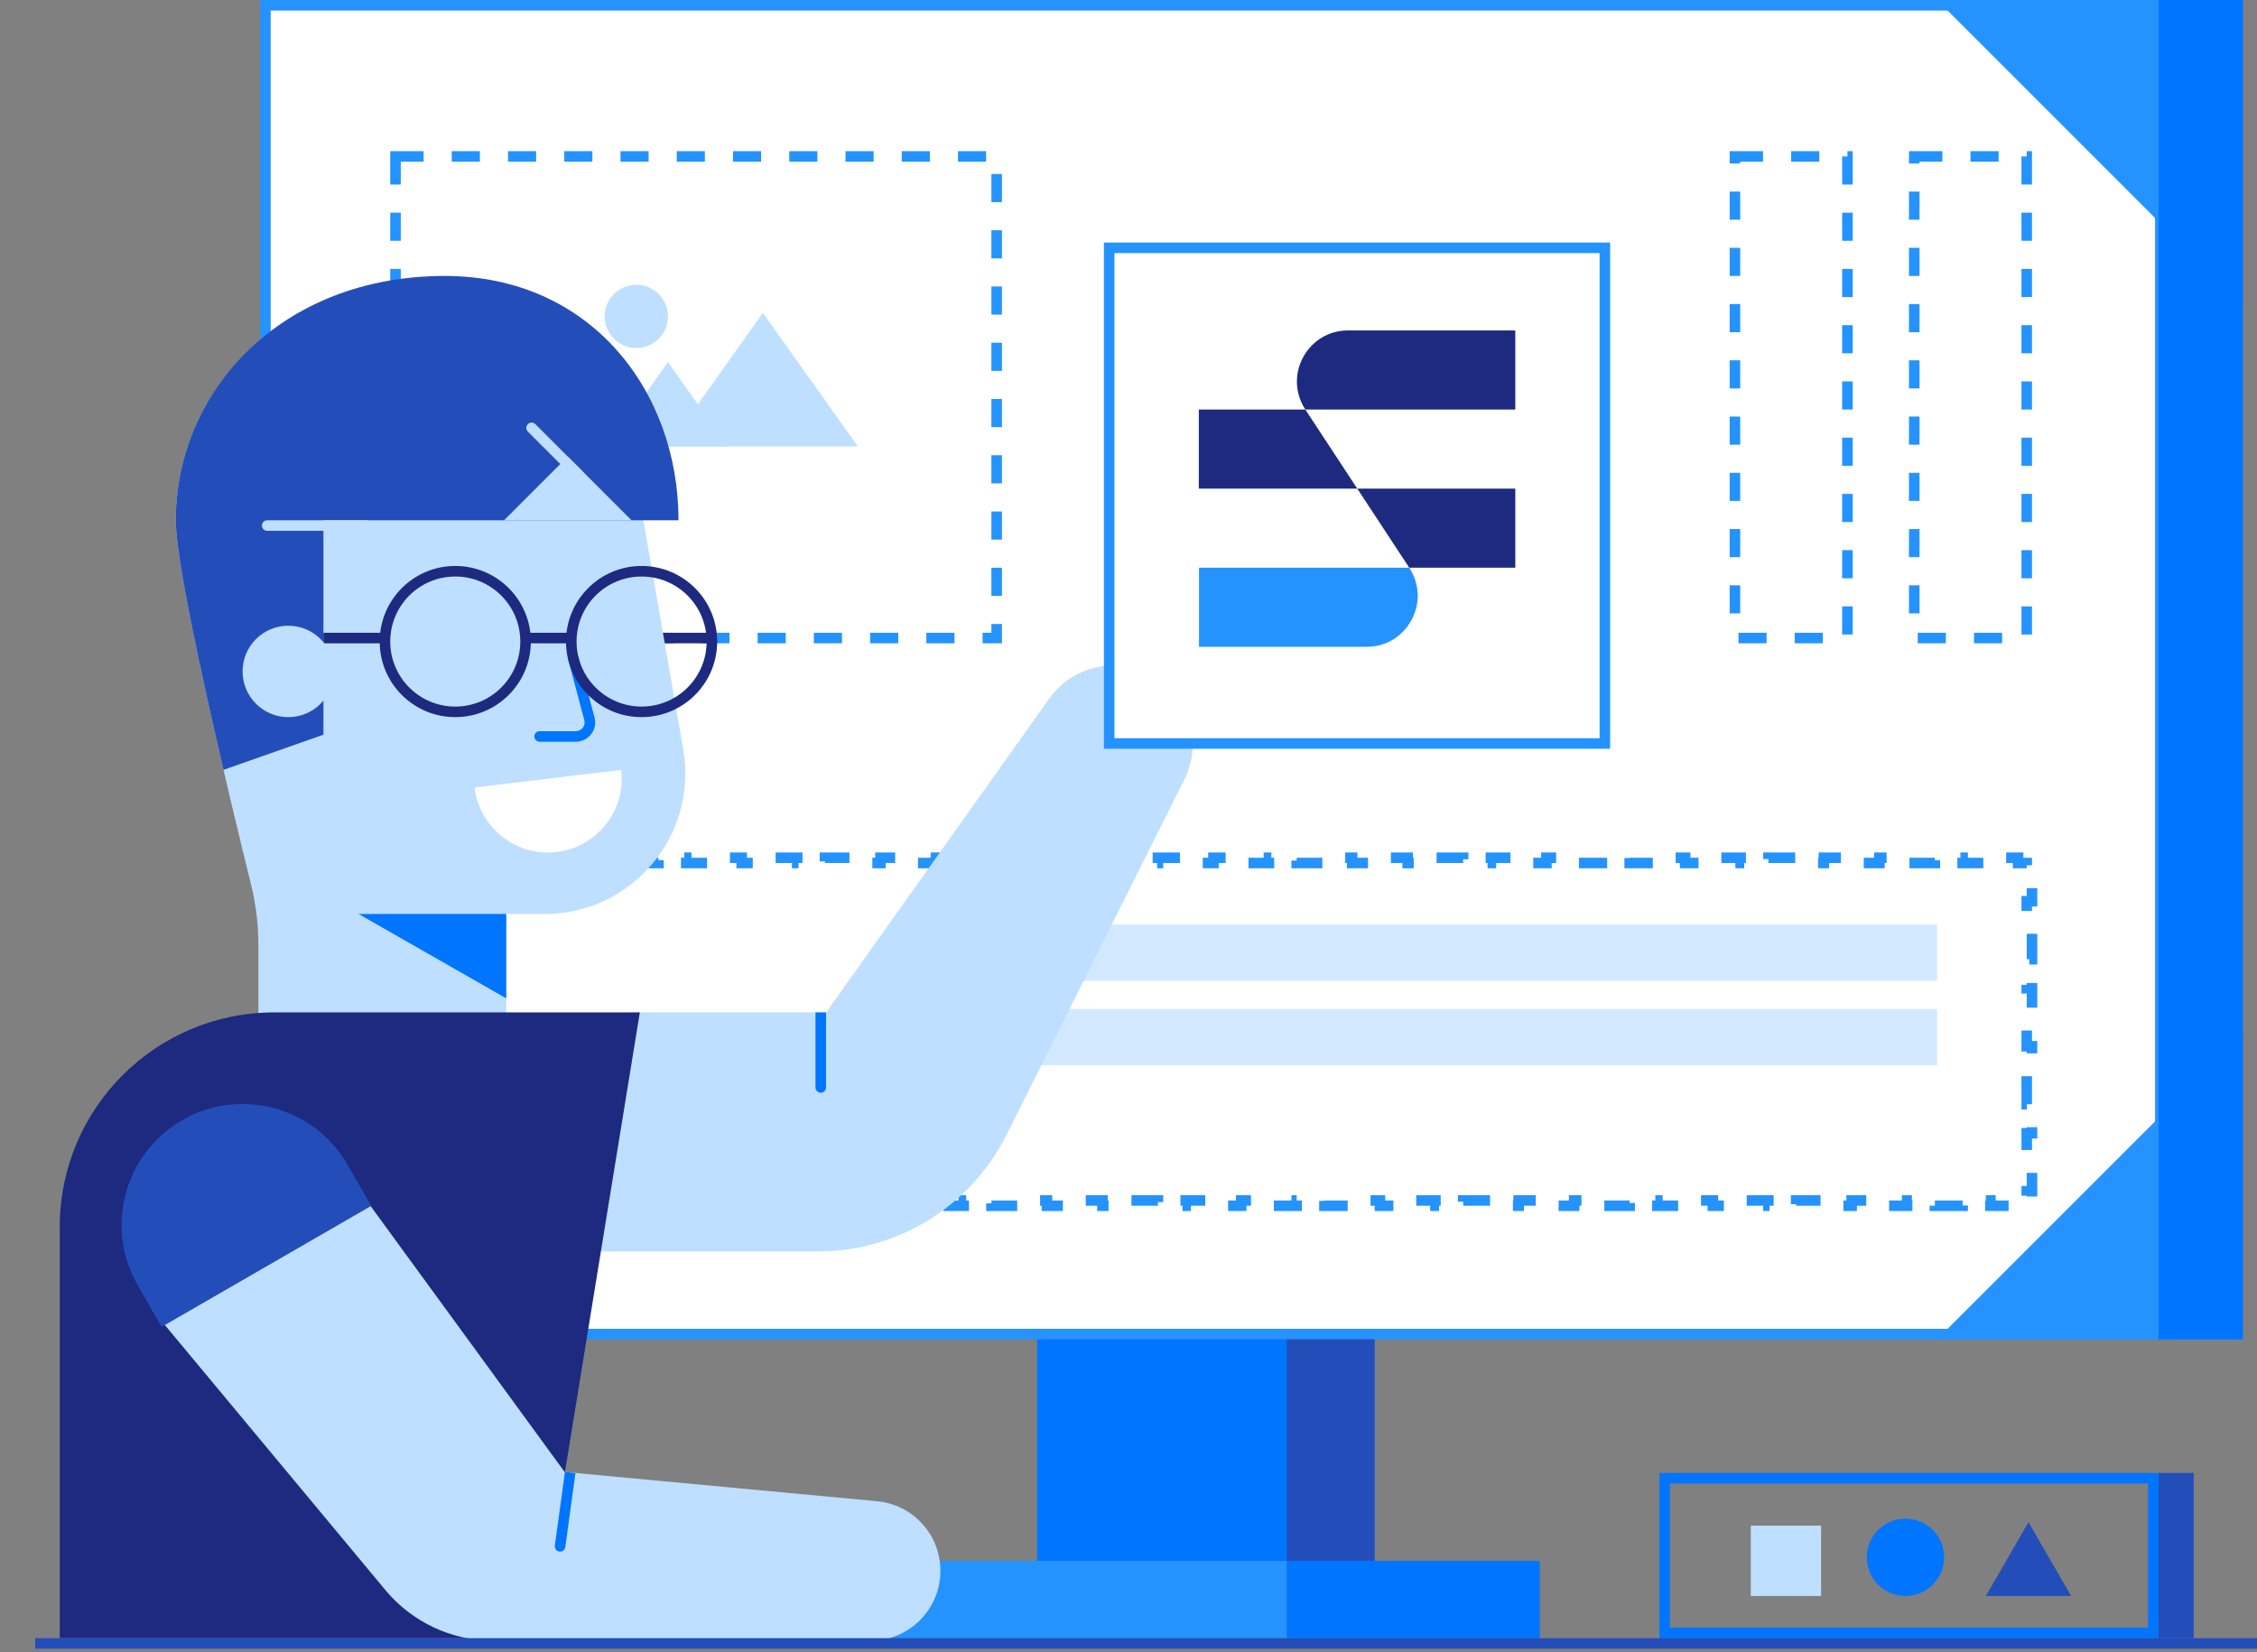
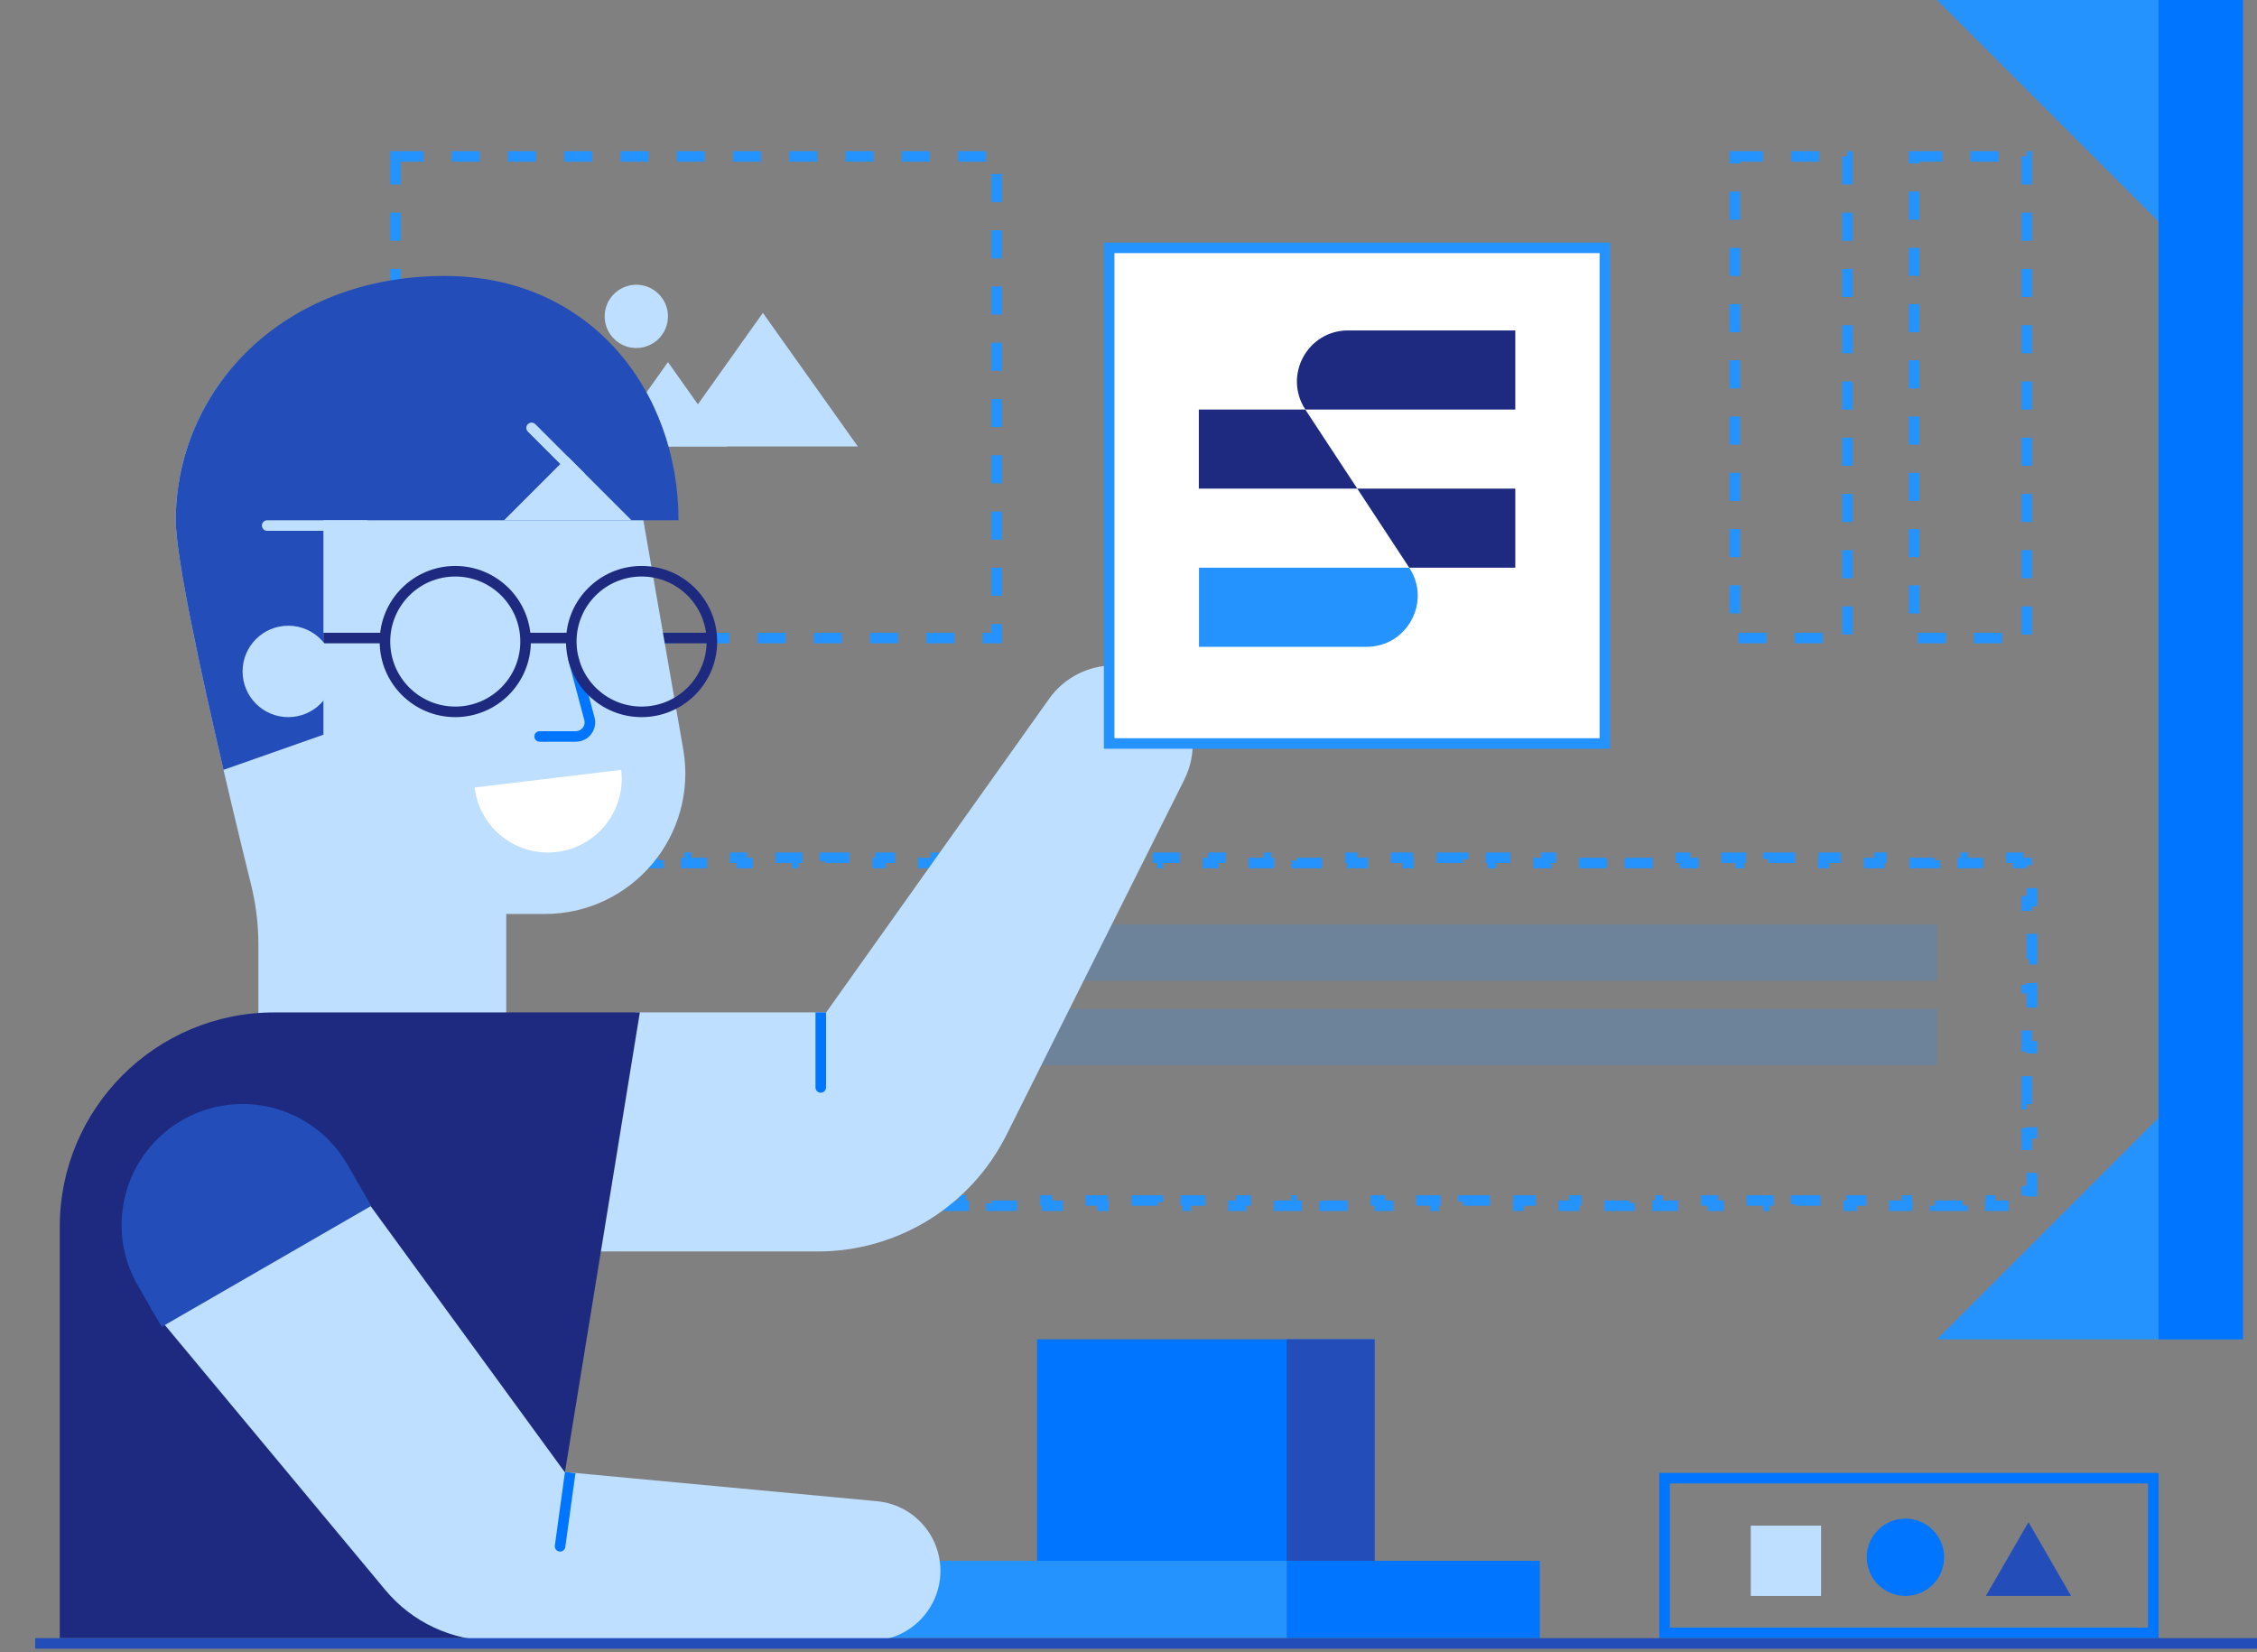
<svg xmlns="http://www.w3.org/2000/svg" width="642" height="470" viewBox="-10 0 642 470" fill="none">
  <rect x="-10" y="0" width="642" height="470" fill="#808080" stroke="none" />
  <path d="M208 444H356V466H198L208 444Z" fill="#2593FE" />
  <rect x="356" y="444" width="72" height="22" fill="#0075FF" />
-   <rect x="65.5" y="1.5" width="539" height="378" fill="white" stroke="#2593FE" stroke-width="3" />
  <rect opacity="0.2" x="245" y="263" width="296" height="16" fill="#2593FE" />
  <rect opacity="0.2" x="245" y="287" width="296" height="16" fill="#2593FE" />
  <path d="M180 103L197 127H163L180 103Z" fill="#BEDFFF" />
  <path d="M207 89L234 127H180L207 89Z" fill="#BEDFFF" />
  <circle cx="171" cy="90" r="9" fill="#BEDFFF" />
  <rect x="102.5" y="44.5" width="171" height="137" stroke="#2593FE" stroke-width="3" stroke-dasharray="8 8" />
  <rect x="534.5" y="44.5" width="32" height="137" stroke="#2593FE" stroke-width="3" stroke-dasharray="8 8" />
  <rect x="483.5" y="44.5" width="32" height="137" stroke="#2593FE" stroke-width="3" stroke-dasharray="8 8" />
  <path d="M126 256.375V248.125H127.5V245.5H129.947V244H137.839V245.5H145.732V244H153.625V245.5H161.518V244H169.411V245.5H177.304V244H185.197V245.5H193.089V244H200.982V245.5H208.875V244H216.768V245.5H224.661V244H232.554V245.5H240.446V244H248.339V245.5H256.232V244H264.125V245.5H272.018V244H279.911V245.5H287.804V244H295.696V245.5H303.589V244H311.482V245.5H319.375V244H327.268V245.5H335.161V244H343.054V245.5H350.946V244H358.839V245.5H366.732V244H374.625V245.5H382.518V244H390.411V245.5H398.304V244H406.196V245.5H414.089V244H421.982V245.5H429.875V244H437.768V245.5H445.661V244H453.554V245.5H461.446V244H469.339V245.5H477.232V244H485.125V245.5H493.018V244H500.911V245.5H508.804V244H516.696V245.5H524.589V244H532.482V245.5H540.375V244H548.268V245.5H556.161V244H564.054V245.5H566.5V248.125H568V256.375H566.5V264.625H568V272.875H566.5V281.125H568V289.375H566.5V297.625H568V305.875H566.5V314.125H568V322.375H566.5V330.625H568V338.875H566.5V341.5H564.053V343H556.161V341.5H548.268V343H540.375V341.5H532.482V343H524.589V341.5H516.696V343H508.803V341.5H500.911V343H493.018V341.5H485.125V343H477.232V341.5H469.339V343H461.446V341.5H453.553V343H445.661V341.5H437.768V343H429.875V341.5H421.982V343H414.089V341.5H406.196V343H398.304V341.5H390.411V343H382.518V341.5H374.625V343H366.732V341.5H358.839V343H350.946V341.5H343.054V343H335.161V341.5H327.268V343H319.375V341.5H311.482V343H303.589V341.5H295.696V343H287.804V341.5H279.911V343H272.018V341.5H264.125V343H256.232V341.5H248.339V343H240.446V341.5H232.554V343H224.661V341.5H216.768V343H208.875V341.5H200.982V343H193.089V341.5H185.196V343H177.304V341.5H169.411V343H161.518V341.5H153.625V343H145.732V341.5H137.839V343H129.946V341.5H127.5V338.875H126V330.625H127.5V322.375H126V314.125H127.5V305.875H126V297.625H127.5V289.375H126V281.125H127.5V272.875H126V264.625H127.5V256.375H126Z" stroke="#2593FE" stroke-width="3" stroke-dasharray="8 8" />
  <path fill-rule="evenodd" clip-rule="evenodd" d="M306.759 189.299C323.468 189.299 334.333 206.887 326.854 221.829L276.284 322.856C266.116 343.171 245.347 356 222.63 356H154.5L170.763 288H225L288.443 198.751C292.658 192.821 299.483 189.299 306.759 189.299Z" fill="#BEDFFF" />
  <rect x="305.5" y="70.5" width="141" height="141" fill="white" stroke="#2593FE" stroke-width="3" />
  <path d="M421.024 116.5H361.315C354.964 106.831 361.907 94 373.453 94H421.024V116.5Z" fill="#1D2A80" />
-   <path d="M376.077 139H331V116.5H361.291L376.077 139Z" fill="#1D2A80" />
+   <path d="M376.077 139H331V116.5H361.291Z" fill="#1D2A80" />
  <path d="M331.026 161.5H390.863C397.214 171.169 390.271 184 378.725 184H331.051V161.5H331.026Z" fill="#2593FE" />
  <path d="M376.077 138.999H421.026V161.499H390.863L376.077 138.999Z" fill="#1D2A80" />
  <path d="M167 181.5H193" stroke="#1D2A80" stroke-width="3" />
  <path d="M173 148L184.341 213.139C188.601 237.606 169.769 260 144.934 260H134V290.5H63.5V268.716C63.5 262.928 62.784 257.178 61.395 251.559C55.628 228.23 40 163.571 40 148C40 111.273 69.773 81.5 106.5 81.5C143.227 81.5 173 111.273 173 148Z" fill="#BEDFFF" />
  <path d="M183 148H82V209L53.565 219C47.152 191.53 40 158.533 40 148C40 111.273 70 78.5 116.5 78.5C158 78.5 183 111.273 183 148Z" fill="#234EBA" />
  <path d="M143.5 208C142.672 208 142 208.672 142 209.5C142 210.328 142.672 211 143.5 211V208ZM157.658 204.469L156.209 204.856L157.658 204.469ZM151.551 187.386L156.209 204.856L159.108 204.083L154.449 186.614L151.551 187.386ZM153.794 208H143.5V211H153.794V208ZM156.209 204.856C156.632 206.443 155.436 208 153.794 208V211C157.407 211 160.039 207.575 159.108 204.083L156.209 204.856Z" fill="#0075FF" />
-   <path d="M92 260H134V284L92 260Z" fill="#0075FF" />
  <path d="M125 224.028L166.698 219C168.086 230.514 159.878 240.974 148.363 242.363C136.849 243.752 126.389 235.543 125 224.028Z" fill="white" />
  <circle cx="119.5" cy="182.5" r="20" stroke="#1D2A80" stroke-width="3" />
  <path d="M140 181.5H153" stroke="#1D2A80" stroke-width="3" />
  <path d="M82 181.5H100" stroke="#1D2A80" stroke-width="3" />
  <circle cx="172.5" cy="182.5" r="20" stroke="#1D2A80" stroke-width="3" />
  <path d="M7 349C7 315.311 34.311 288 68 288H172L143 466H7V349Z" fill="#1D2A80" />
  <path fill-rule="evenodd" clip-rule="evenodd" d="M257.5 446.848C257.5 457.831 248.596 466.735 237.613 466.735L130.364 466.735C118.482 466.735 107.214 461.452 99.615 452.318L33 372.251L91.89 338.251L150.61 418.735L239.465 427.048C249.686 428.004 257.5 436.582 257.5 446.848Z" fill="#BEDFFF" />
  <path d="M29.205 365.677C19.703 349.219 25.342 328.174 41.8 318.672C58.259 309.169 79.304 314.809 88.806 331.267L95.601 343.036L36 377.446L29.205 365.677Z" fill="#234EBA" />
  <path d="M628 294V381H541L628 294Z" fill="#2593FE" />
  <path d="M628 87V0H541L628 87Z" fill="#2593FE" />
  <path d="M151.5 132L137 146.5H166L151.5 132Z" fill="#BEDFFF" stroke="#BEDFFF" stroke-width="3" />
  <path d="M94 149.5H66" stroke="#BEDFFF" stroke-width="3" stroke-linecap="round" />
  <path d="M147.825 439.673C147.712 440.494 148.286 441.251 149.107 441.363C149.928 441.476 150.684 440.902 150.797 440.081L147.825 439.673ZM150.706 418.694L147.825 439.673L150.797 440.081L153.678 419.103L150.706 418.694Z" fill="#0075FF" />
  <path d="M221.966 309.346C221.966 310.175 222.637 310.846 223.466 310.846C224.294 310.846 224.966 310.175 224.966 309.346L221.966 309.346ZM221.966 288L221.966 309.346L224.966 309.346L224.966 288L221.966 288Z" fill="#0075FF" />
  <circle cx="72" cy="191" r="13" fill="#BEDFFF" />
  <rect x="285" y="381" width="96" height="63" fill="#0075FF" />
  <rect x="356" y="381" width="25" height="63" fill="#234EBA" />
-   <rect x="604" y="419" width="10" height="47" fill="#234EBA" />
  <rect x="604" width="24" height="381" fill="#0075FF" />
  <rect x="463.5" y="420.5" width="139" height="44" stroke="#0075FF" stroke-width="3" />
  <circle cx="532" cy="443" r="11" fill="#0075FF" />
  <rect x="488" y="434" width="20" height="20" fill="#BEDFFF" />
  <path d="M567 433L579.124 454H554.876L567 433Z" fill="#234EBA" />
  <rect y="466" width="642" height="3" fill="#234EBA" />
  <path d="M142.267 120.655C141.681 120.069 140.732 120.069 140.146 120.655C139.56 121.24 139.56 122.19 140.146 122.776L142.267 120.655ZM156.293 134.68L142.267 120.655L140.146 122.776L154.171 136.801L156.293 134.68Z" fill="#BEDFFF" />
</svg>